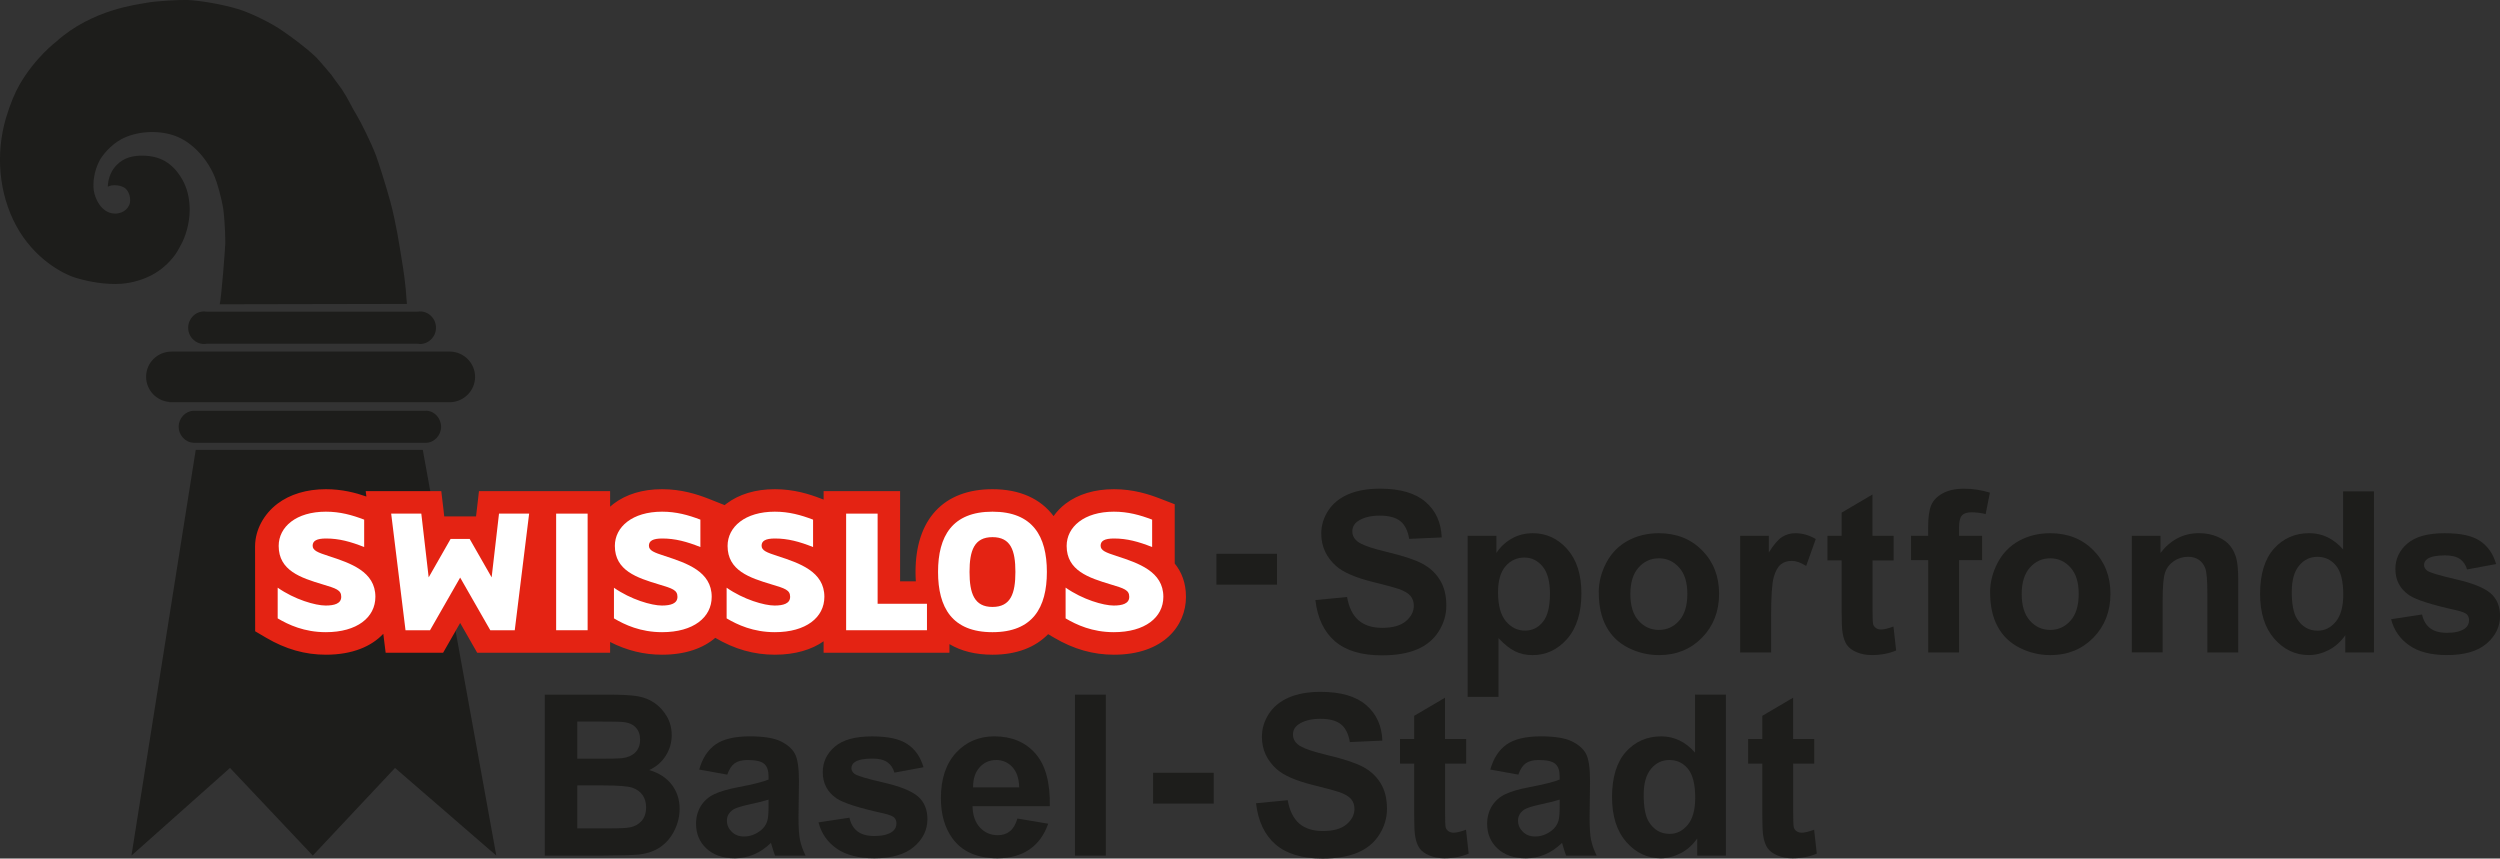
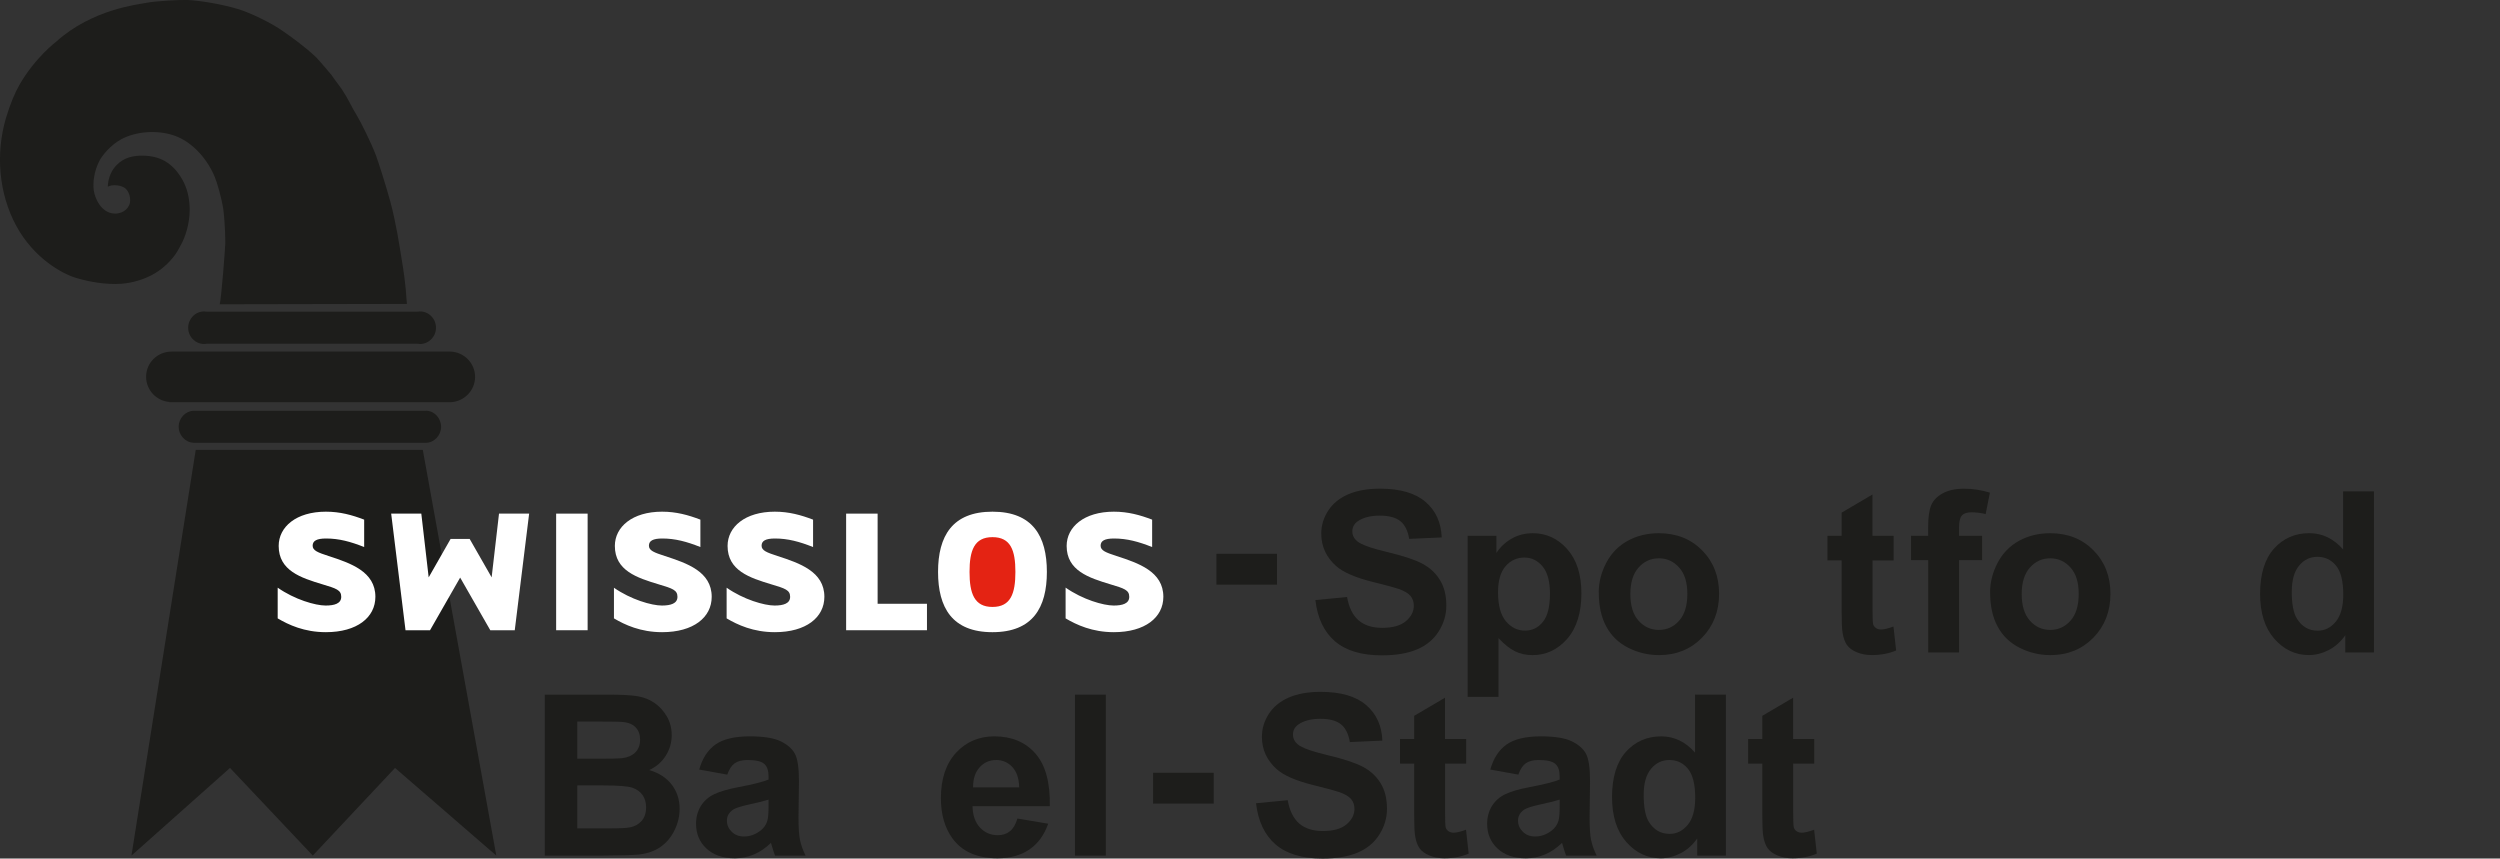
<svg xmlns="http://www.w3.org/2000/svg" id="Ebene_1" viewBox="0 0 552.69 189.8">
  <rect x="0" y="0" width="552.69" height="189.8" fill="#333333" stroke="none" />
  <defs>
    <style>
      .cls-1 {
        fill: #e42313;
      }

      .cls-2 {
        fill: #1d1d1b;
      }

      .cls-3 {
        fill: #fff;
      }
    </style>
  </defs>
  <path class="cls-2" d="M99.56,77.72h0s-61.61,0-61.61,0c-.21-.02.21,0,0,0-3.12,0-5.65,2.47-5.65,5.57,0,2.93,2.26,5.33,5.14,5.58v.05h62.11c3.04-.1,5.48-2.57,5.48-5.6s-2.44-5.51-5.48-5.6h0Z" />
  <path class="cls-2" d="M94.18,90.81c-.08,0-.17,0-.25.01h-51.23c-1.79.1-3.21,1.72-3.21,3.52s1.43,3.44,3.21,3.53v.02h51.41s.03,0,.04,0c1.86,0,3.37-1.68,3.37-3.54s-1.48-3.55-3.34-3.55h0Z" />
  <polygon class="cls-2" points="29.06 189.15 50.85 169.77 69.15 189.15 87.33 169.77 109.72 189.15 93.47 99.46 43.27 99.46 29.06 189.15 29.06 189.15" />
  <path class="cls-2" d="M92.83,68.85c-.21,0-.41.02-.6.06h-46.49c-.2-.03-.4-.06-.6-.06-1.95,0-3.54,1.61-3.54,3.6s1.58,3.6,3.54,3.6c.21,0,.41-.02.61-.06h46.49c.2.03.4.06.61.06,1.95,0,3.54-1.61,3.54-3.6s-1.58-3.6-3.54-3.6h0Z" />
  <path class="cls-2" d="M69.69,12.48c-2.14-2.04-5.5-4.48-7-5.5-2.67-1.95-7.64-4.24-9.8-4.9C48.91.86,43.98.1,41.44,0c-1.65-.06-7.08.22-9.04.62-1.72.35-11.97,1.36-19.99,8.6,0,0-4.7,3.55-8.14,9.59-.93,1.63-2.01,4.12-2.94,7.25-2.32,7.83-1.64,16.67,2.26,23.86,3.89,7.19,10.17,10.58,13.1,11.48,2.93.9,6.76,1.58,10.17,1.33,2.35-.17,4.8-.92,6.68-1.91,2.05-1.08,3.81-2.64,5.18-4.5.47-.64,1.58-2.64,1.99-3.68,1.03-2.64,1.38-5.32,1.17-7.58-.19-2.11-.69-4.1-2.09-6.21-1.34-2.01-3.3-3.91-6.77-4.34-.72-.09-3.21-.35-5.24.57-1.97.89-3.84,2.99-3.95,6.2.96-.59,3.15-.38,4.02.49.39.39,1.06,1.44.9,2.9-.12,1.09-1.27,2.57-3.34,2.55-3.12-.06-4.48-3.57-4.68-5.15-.24-1.82.09-4.23,1.23-6.48.57-1.12,2.4-3.48,4.84-4.8,3.26-1.76,7.99-2.12,11.75-.81,3.58,1.24,7.06,4.67,8.92,9.11.54,1.28,1.53,4.82,1.86,6.91.19,1.19.48,4.67.48,7.73,0,.91-.9,12.53-1.24,13.54,13.48,0,27.91-.08,41.39-.08-.33-4.97-.75-7.37-1.19-10.07-.44-2.7-1.16-7.66-2.49-12.59-1-3.72-2.74-9.03-3.13-10.08-1.07-2.88-3.48-7.66-4.24-8.89-1.25-2.03-1.96-3.78-3.29-5.75-.69-1.03-1.67-2.2-2.34-3.24,0,0-2.9-3.46-3.58-4.1h0Z" />
-   <path class="cls-1" d="M259.7,124.57v-13.09l-3.18-1.23c-2.52-.98-5.96-2.1-10.26-2.1s-7.94,1.12-10.71,3.22c-1.04.8-1.92,1.72-2.63,2.73-2.88-3.86-7.48-5.95-13.52-5.95-10.8,0-17,6.67-17,18.29,0,.71.02,1.4.07,2.08h-3.48v-19.94h-16.91v1.87l-.53-.2c-2.52-.98-5.97-2.1-10.26-2.1s-7.94,1.12-10.71,3.22c-.27.21-.13.1-.38.3l-.43-.17-3.15-1.25c-2.52-.98-5.97-2.1-10.26-2.1s-7.94,1.12-10.7,3.22c-.27.21-.53.43-.78.65v-3.44h-28.99l-.51,4.4-.14,1.18h-7.03l-.13-1.18-.52-4.4h-16.71l.15,1.19c-2.37-.83-5.36-1.62-8.96-1.62-4.24,0-7.94,1.12-10.71,3.22-2.99,2.28-4.89,5.7-4.94,9.32v.14l.02,18.73,2.45,1.44c4.27,2.51,8.58,3.74,13.18,3.74,5.95,0,10.12-1.88,12.7-4.62l.52,4.19h12.7l1.43-2.5,2.34-4.09,2.34,4.09,1.43,2.5h29.38v-2.38c3.72,1.89,7.49,2.81,11.48,2.81,5.28,0,9.16-1.49,11.77-3.73,4.26,2.51,8.56,3.73,13.16,3.73s8.22-1.16,10.79-2.97v2.53h27.82v-1.9c2.57,1.53,5.76,2.34,9.51,2.34,5.26,0,9.41-1.58,12.31-4.54l1.36.8c4.27,2.51,8.58,3.74,13.18,3.74,11,0,15.93-6.43,15.93-12.79,0-3.12-.98-5.51-2.49-7.37" />
  <path class="cls-3" d="M61.39,129.92c3.74,2.62,8.33,3.95,10.61,3.95,1.93,0,3.44-.43,3.44-1.93s-1.12-1.85-4.12-2.75c-4.85-1.46-9.71-3.05-9.71-8.5,0-4.21,3.87-7.57,10.44-7.57,3.14,0,5.8.74,8.46,1.76v6.06c-3.01-1.2-5.58-1.89-8.42-1.89-2.06,0-2.97.51-2.97,1.59s1.16,1.51,3.52,2.28c4.85,1.58,10.35,3.43,10.35,9.02,0,4.55-4.04,7.82-10.95,7.82-4.77,0-8.25-1.63-10.65-3.05v-6.79h0Z" />
  <polygon class="cls-3" points="99.62 119.14 103.83 119.14 108.69 127.64 110.32 113.55 116.98 113.55 113.8 139.33 108.39 139.33 101.73 127.69 95.07 139.33 89.65 139.33 86.48 113.55 93.14 113.55 94.77 127.64 99.62 119.14 99.62 119.14" />
  <polygon class="cls-3" points="129.91 139.33 122.95 139.33 122.95 113.55 129.91 113.55 129.91 139.33 129.91 139.33" />
  <path class="cls-3" d="M135.71,129.92c3.74,2.62,8.34,3.95,10.62,3.95,1.93,0,3.44-.43,3.44-1.93s-1.12-1.85-4.13-2.75c-4.85-1.46-9.71-3.05-9.71-8.5,0-4.21,3.87-7.57,10.44-7.57,3.14,0,5.8.74,8.47,1.76v6.06c-3.01-1.2-5.58-1.89-8.42-1.89-2.06,0-2.96.51-2.96,1.59s1.16,1.51,3.52,2.28c4.86,1.58,10.36,3.43,10.36,9.02,0,4.55-4.03,7.82-10.96,7.82-4.77,0-8.25-1.63-10.65-3.05v-6.79h0Z" />
  <path class="cls-3" d="M160.63,129.92c3.74,2.62,8.34,3.95,10.61,3.95,1.93,0,3.44-.43,3.44-1.93s-1.12-1.85-4.13-2.75c-4.85-1.46-9.7-3.05-9.7-8.5,0-4.21,3.87-7.57,10.44-7.57,3.13,0,5.79.74,8.46,1.76v6.06c-3.01-1.2-5.58-1.89-8.42-1.89-2.06,0-2.96.51-2.96,1.59s1.16,1.51,3.52,2.28c4.86,1.58,10.36,3.43,10.36,9.02,0,4.55-4.04,7.82-10.95,7.82-4.77,0-8.25-1.63-10.66-3.05v-6.79h0Z" />
  <polygon class="cls-3" points="204.93 133.48 204.93 139.33 187.06 139.33 187.06 113.55 194.02 113.55 194.02 133.48 204.93 133.48 204.93 133.48" />
  <path class="cls-3" d="M219.41,139.76c-8.9,0-12.03-5.42-12.03-13.32s3.13-13.32,12.03-13.32,12.03,5.42,12.03,13.32-3.13,13.32-12.03,13.32" />
  <path class="cls-1" d="M219.41,118.75c-4.04,0-5.07,2.97-5.07,7.69s1.03,7.74,5.07,7.74,5.07-2.97,5.07-7.74-1.03-7.69-5.07-7.69" />
  <path class="cls-3" d="M235.6,129.92c3.74,2.62,8.33,3.95,10.62,3.95,1.93,0,3.43-.43,3.43-1.93s-1.12-1.85-4.13-2.75c-4.85-1.46-9.71-3.05-9.71-8.5,0-4.21,3.87-7.57,10.44-7.57,3.13,0,5.8.74,8.46,1.76v6.06c-3.01-1.2-5.58-1.89-8.43-1.89-2.06,0-2.96.51-2.96,1.59s1.16,1.51,3.52,2.28c4.86,1.58,10.35,3.43,10.35,9.02,0,4.55-4.04,7.82-10.95,7.82-4.77,0-8.25-1.63-10.66-3.05v-6.79h0Z" />
  <g>
    <path class="cls-2" d="M120.44,153.57h14.23c2.82,0,4.92.12,6.3.35,1.38.24,2.62.72,3.71,1.47,1.09.75,2,1.74,2.73,2.97.73,1.24,1.09,2.63,1.09,4.16,0,1.67-.45,3.2-1.34,4.59-.89,1.39-2.11,2.44-3.64,3.13,2.16.63,3.82,1.71,4.99,3.23,1.16,1.52,1.74,3.31,1.74,5.37,0,1.62-.38,3.19-1.13,4.72-.75,1.53-1.78,2.75-3.08,3.67-1.3.91-2.91,1.48-4.82,1.69-1.2.13-4.09.21-8.67.24h-12.11v-35.59ZM127.62,159.5v8.23h4.71c2.8,0,4.54-.04,5.22-.12,1.23-.15,2.2-.57,2.9-1.27.7-.7,1.06-1.63,1.06-2.78s-.3-1.99-.91-2.68c-.61-.69-1.51-1.1-2.71-1.25-.71-.08-2.76-.12-6.14-.12h-4.13ZM127.62,173.65v9.49h6.66c2.59,0,4.24-.07,4.94-.22,1.07-.19,1.94-.67,2.61-1.42.67-.75,1.01-1.76,1.01-3.02,0-1.06-.26-1.97-.78-2.71-.52-.74-1.27-1.28-2.25-1.62-.98-.34-3.11-.51-6.38-.51h-5.81Z" />
    <path class="cls-2" d="M160.77,171.25l-6.19-1.12c.7-2.49,1.9-4.34,3.6-5.54,1.7-1.2,4.23-1.8,7.58-1.8,3.05,0,5.31.36,6.81,1.08,1.49.72,2.54,1.63,3.15,2.74.61,1.11.91,3.14.91,6.11l-.1,7.96c0,2.27.11,3.94.33,5.01.22,1.08.63,2.23,1.23,3.46h-6.75c-.18-.45-.4-1.12-.66-2.01-.11-.4-.19-.67-.24-.8-1.17,1.13-2.41,1.98-3.74,2.55-1.33.57-2.74.85-4.25.85-2.65,0-4.75-.72-6.28-2.16-1.53-1.44-2.29-3.26-2.29-5.46,0-1.46.35-2.75,1.04-3.9.7-1.14,1.67-2.01,2.93-2.62,1.25-.61,3.06-1.14,5.43-1.59,3.19-.6,5.4-1.16,6.63-1.67v-.68c0-1.31-.32-2.25-.97-2.8-.65-.56-1.87-.84-3.67-.84-1.21,0-2.16.24-2.84.72-.68.48-1.23,1.32-1.65,2.51ZM169.9,176.78c-.87.29-2.26.64-4.15,1.04-1.89.41-3.13.8-3.71,1.19-.89.63-1.34,1.43-1.34,2.4s.36,1.78,1.07,2.48c.71.7,1.62,1.04,2.72,1.04,1.23,0,2.4-.4,3.52-1.21.83-.61,1.37-1.37,1.63-2.26.18-.58.27-1.69.27-3.33v-1.36Z" />
  </g>
  <g>
-     <path class="cls-2" d="M180.94,181.81l6.85-1.04c.29,1.33.88,2.33,1.77,3.02.89.69,2.14,1.03,3.74,1.03,1.76,0,3.09-.32,3.98-.97.6-.45.9-1.06.9-1.82,0-.52-.16-.95-.49-1.29-.34-.32-1.1-.62-2.28-.9-5.5-1.21-8.99-2.32-10.46-3.33-2.04-1.39-3.06-3.33-3.06-5.8,0-2.23.88-4.11,2.65-5.63,1.76-1.52,4.5-2.28,8.21-2.28s6.15.57,7.87,1.72c1.72,1.15,2.9,2.85,3.54,5.1l-6.43,1.19c-.28-1-.8-1.77-1.57-2.31-.77-.53-1.87-.8-3.29-.8-1.8,0-3.08.25-3.86.75-.52.36-.78.82-.78,1.38,0,.49.23.9.68,1.24.61.45,2.74,1.09,6.37,1.92,3.63.83,6.17,1.84,7.61,3.04,1.42,1.21,2.14,2.91,2.14,5.07,0,2.36-.99,4.39-2.96,6.09-1.98,1.7-4.9,2.55-8.76,2.55-3.51,0-6.29-.71-8.34-2.14-2.05-1.42-3.39-3.36-4.02-5.8Z" />
    <path class="cls-2" d="M224.93,180.96l6.8,1.14c-.87,2.49-2.25,4.39-4.14,5.69-1.89,1.3-4.25,1.95-7.08,1.95-4.48,0-7.8-1.46-9.95-4.39-1.7-2.35-2.55-5.31-2.55-8.89,0-4.27,1.12-7.62,3.35-10.04,2.23-2.42,5.06-3.63,8.47-3.63,3.84,0,6.86,1.27,9.08,3.8,2.22,2.53,3.28,6.41,3.18,11.64h-17.09c.05,2.02.6,3.6,1.65,4.72,1.05,1.12,2.36,1.69,3.93,1.69,1.07,0,1.97-.29,2.69-.87.73-.58,1.28-1.52,1.65-2.82ZM225.32,174.06c-.05-1.97-.56-3.48-1.53-4.5-.97-1.03-2.15-1.54-3.54-1.54-1.49,0-2.72.54-3.69,1.63-.97,1.08-1.45,2.56-1.43,4.42h10.2Z" />
  </g>
  <path class="cls-2" d="M237.65,189.16v-35.59h6.82v35.59h-6.82Z" />
  <path class="cls-2" d="M254.92,177.66v-6.82h13.4v6.82h-13.4Z" />
  <g>
    <path class="cls-2" d="M277.69,177.58l6.99-.68c.42,2.35,1.28,4.07,2.56,5.17,1.29,1.1,3.02,1.65,5.21,1.65,2.31,0,4.06-.49,5.23-1.47,1.17-.98,1.76-2.12,1.76-3.44,0-.84-.25-1.56-.74-2.15-.49-.59-1.36-1.1-2.58-1.54-.84-.29-2.76-.81-5.75-1.55-3.85-.96-6.56-2.13-8.11-3.52-2.19-1.96-3.28-4.35-3.28-7.16,0-1.81.51-3.51,1.54-5.09,1.03-1.58,2.51-2.78,4.44-3.61,1.93-.83,4.27-1.24,7-1.24,4.47,0,7.83.98,10.09,2.94,2.26,1.96,3.44,4.57,3.56,7.84l-7.19.32c-.31-1.83-.97-3.14-1.98-3.94-1.01-.8-2.53-1.2-4.55-1.2s-3.72.43-4.9,1.29c-.76.55-1.14,1.29-1.14,2.21,0,.84.36,1.56,1.07,2.16.91.76,3.11,1.55,6.6,2.38,3.5.83,6.08,1.68,7.76,2.56,1.68.88,2.99,2.09,3.93,3.62.95,1.53,1.42,3.42,1.42,5.67,0,2.04-.57,3.95-1.7,5.73-1.13,1.78-2.74,3.1-4.81,3.97-2.07.87-4.65,1.3-7.75,1.3-4.5,0-7.96-1.04-10.37-3.12-2.41-2.08-3.85-5.11-4.32-9.09Z" />
    <path class="cls-2" d="M324.13,163.38v5.44h-4.66v10.39c0,2.1.04,3.33.13,3.68.09.35.29.63.61.86.31.23.7.34,1.15.34.63,0,1.54-.22,2.74-.66l.59,5.29c-1.58.68-3.37,1.02-5.38,1.02-1.23,0-2.34-.21-3.32-.62-.99-.41-1.71-.95-2.17-1.6-.46-.66-.78-1.54-.96-2.66-.15-.79-.22-2.4-.22-4.81v-11.24h-3.13v-5.44h3.13v-5.12l6.82-4.01v9.13h4.66Z" />
  </g>
  <g>
    <path class="cls-2" d="M335.66,171.25l-6.19-1.12c.7-2.49,1.9-4.34,3.6-5.54,1.7-1.2,4.23-1.8,7.58-1.8,3.05,0,5.31.36,6.81,1.08,1.49.72,2.54,1.63,3.15,2.74.61,1.11.91,3.14.91,6.11l-.1,7.96c0,2.27.11,3.94.33,5.01.22,1.08.63,2.23,1.23,3.46h-6.75c-.18-.45-.4-1.12-.66-2.01-.11-.4-.19-.67-.24-.8-1.17,1.13-2.41,1.98-3.74,2.55-1.33.57-2.74.85-4.25.85-2.66,0-4.75-.72-6.28-2.16s-2.29-3.26-2.29-5.46c0-1.46.35-2.75,1.04-3.9.7-1.14,1.67-2.01,2.93-2.62,1.25-.61,3.06-1.14,5.43-1.59,3.19-.6,5.4-1.16,6.63-1.67v-.68c0-1.31-.32-2.25-.97-2.8-.65-.56-1.87-.84-3.67-.84-1.21,0-2.16.24-2.84.72-.68.48-1.23,1.32-1.65,2.51ZM344.79,176.78c-.87.29-2.26.64-4.15,1.04-1.89.41-3.13.8-3.71,1.19-.89.63-1.33,1.43-1.33,2.4s.36,1.78,1.07,2.48c.71.7,1.62,1.04,2.72,1.04,1.23,0,2.4-.4,3.52-1.21.83-.61,1.37-1.37,1.63-2.26.18-.58.27-1.69.27-3.33v-1.36Z" />
    <path class="cls-2" d="M381.56,189.16h-6.34v-3.79c-1.05,1.47-2.29,2.57-3.73,3.29-1.43.72-2.88,1.08-4.33,1.08-2.96,0-5.5-1.19-7.61-3.58-2.11-2.39-3.17-5.72-3.17-9.99s1.03-7.69,3.08-9.97c2.05-2.27,4.65-3.41,7.79-3.41,2.88,0,5.37,1.2,7.48,3.59v-12.82h6.82v35.59ZM363.38,175.71c0,2.75.38,4.74,1.14,5.97,1.1,1.78,2.63,2.67,4.6,2.67,1.57,0,2.9-.67,4-2,1.1-1.34,1.65-3.33,1.65-5.98,0-2.96-.53-5.09-1.6-6.4-1.06-1.3-2.43-1.95-4.09-1.95s-2.97.64-4.06,1.93c-1.09,1.29-1.64,3.21-1.64,5.77Z" />
  </g>
  <path class="cls-2" d="M401.09,163.38v5.44h-4.66v10.39c0,2.1.04,3.33.13,3.68.09.35.29.63.61.86.31.23.7.34,1.15.34.63,0,1.54-.22,2.74-.66l.59,5.29c-1.58.68-3.37,1.02-5.38,1.02-1.23,0-2.34-.21-3.32-.62-.99-.41-1.71-.95-2.17-1.6-.46-.66-.78-1.54-.96-2.66-.15-.79-.22-2.4-.22-4.81v-11.24h-3.13v-5.44h3.13v-5.12l6.82-4.01v9.13h4.66Z" />
  <path class="cls-2" d="M268.92,129.25v-6.82h13.4v6.82h-13.4Z" />
  <g>
    <path class="cls-2" d="M290.81,132.66l6.99-.68c.42,2.35,1.28,4.07,2.56,5.17,1.29,1.1,3.02,1.65,5.21,1.65,2.31,0,4.06-.49,5.23-1.47,1.17-.98,1.76-2.12,1.76-3.44,0-.84-.25-1.56-.74-2.15-.49-.59-1.36-1.1-2.58-1.54-.84-.29-2.76-.81-5.75-1.55-3.85-.96-6.56-2.13-8.11-3.52-2.19-1.96-3.28-4.35-3.28-7.16,0-1.81.51-3.51,1.54-5.09,1.03-1.58,2.51-2.78,4.44-3.61,1.93-.83,4.27-1.24,7-1.24,4.47,0,7.83.98,10.09,2.94,2.26,1.96,3.44,4.57,3.56,7.84l-7.19.32c-.31-1.83-.97-3.14-1.98-3.94-1.01-.8-2.53-1.2-4.55-1.2s-3.72.43-4.9,1.29c-.76.55-1.14,1.29-1.14,2.21,0,.84.36,1.56,1.07,2.16.91.76,3.11,1.55,6.6,2.38,3.5.83,6.08,1.68,7.76,2.56,1.68.88,2.99,2.09,3.93,3.62.95,1.53,1.42,3.42,1.42,5.67,0,2.04-.57,3.95-1.7,5.73-1.13,1.78-2.74,3.1-4.81,3.97-2.07.87-4.65,1.3-7.75,1.3-4.5,0-7.95-1.04-10.37-3.12-2.41-2.08-3.85-5.11-4.32-9.09Z" />
    <path class="cls-2" d="M324.46,118.46h6.36v3.79c.83-1.29,1.94-2.35,3.35-3.16s2.97-1.21,4.69-1.21c2.99,0,5.54,1.17,7.62,3.52,2.09,2.35,3.13,5.62,3.13,9.81s-1.05,7.65-3.16,10.04-4.65,3.58-7.65,3.58c-1.43,0-2.71-.28-3.87-.85-1.16-.57-2.37-1.54-3.65-2.91v12.99h-6.82v-35.59ZM331.18,130.91c0,2.9.57,5.04,1.73,6.42,1.15,1.38,2.55,2.08,4.21,2.08s2.91-.63,3.96-1.91c1.05-1.27,1.58-3.35,1.58-6.25,0-2.7-.54-4.71-1.63-6.02-1.09-1.31-2.43-1.97-4.04-1.97s-3.06.64-4.16,1.93c-1.1,1.29-1.65,3.19-1.65,5.72Z" />
  </g>
  <g>
    <path class="cls-2" d="M353.44,130.99c0-2.27.56-4.46,1.67-6.58,1.12-2.12,2.7-3.74,4.75-4.86,2.05-1.12,4.33-1.67,6.86-1.67,3.9,0,7.1,1.27,9.59,3.8,2.49,2.53,3.74,5.73,3.74,9.6s-1.26,7.13-3.78,9.7c-2.52,2.57-5.69,3.85-9.5,3.85-2.36,0-4.62-.53-6.76-1.6-2.14-1.07-3.78-2.63-4.89-4.7-1.12-2.06-1.67-4.58-1.67-7.54ZM360.43,131.35c0,2.56.61,4.52,1.82,5.87,1.21,1.36,2.71,2.04,4.49,2.04s3.27-.68,4.48-2.04c1.2-1.36,1.81-3.33,1.81-5.92s-.6-4.47-1.81-5.83c-1.21-1.36-2.7-2.04-4.48-2.04s-3.28.68-4.49,2.04c-1.21,1.36-1.82,3.32-1.82,5.87Z" />
-     <path class="cls-2" d="M391.53,144.24h-6.82v-25.78h6.34v3.67c1.08-1.73,2.06-2.87,2.93-3.42.87-.55,1.85-.83,2.95-.83,1.55,0,3.05.43,4.49,1.29l-2.12,5.95c-1.15-.74-2.21-1.12-3.2-1.12s-1.76.26-2.42.79c-.66.53-1.18,1.48-1.56,2.85-.38,1.38-.57,4.26-.57,8.64v7.96Z" />
  </g>
  <g>
    <path class="cls-2" d="M418.63,118.46v5.44h-4.66v10.39c0,2.1.04,3.33.13,3.68.09.35.29.63.61.86.31.23.7.34,1.15.34.63,0,1.54-.22,2.74-.66l.59,5.29c-1.58.68-3.37,1.02-5.38,1.02-1.23,0-2.34-.21-3.32-.62-.99-.41-1.71-.95-2.17-1.6-.46-.66-.78-1.54-.96-2.66-.15-.79-.22-2.4-.22-4.81v-11.24h-3.13v-5.44h3.13v-5.12l6.82-4.01v9.13h4.66Z" />
    <path class="cls-2" d="M422.48,118.46h3.79v-1.94c0-2.17.23-3.79.69-4.86.46-1.07,1.31-1.94,2.55-2.61,1.24-.67,2.8-1.01,4.7-1.01s3.84.29,5.71.87l-.94,4.74c-1.08-.26-2.12-.39-3.12-.39s-1.69.23-2.12.7c-.43.46-.64,1.35-.64,2.67v1.83h5.1v5.37h-5.1v20.42h-6.82v-20.42h-3.79v-5.37Z" />
  </g>
  <g>
    <path class="cls-2" d="M439.96,130.99c0-2.27.56-4.46,1.67-6.58,1.12-2.12,2.7-3.74,4.75-4.86,2.05-1.12,4.33-1.67,6.86-1.67,3.9,0,7.1,1.27,9.59,3.8,2.49,2.53,3.74,5.73,3.74,9.6s-1.26,7.13-3.78,9.7c-2.52,2.57-5.69,3.85-9.5,3.85-2.36,0-4.62-.53-6.76-1.6-2.14-1.07-3.78-2.63-4.89-4.7-1.12-2.06-1.67-4.58-1.67-7.54ZM446.95,131.35c0,2.56.61,4.52,1.82,5.87,1.21,1.36,2.71,2.04,4.49,2.04s3.27-.68,4.48-2.04c1.21-1.36,1.81-3.33,1.81-5.92s-.6-4.47-1.81-5.83c-1.21-1.36-2.7-2.04-4.48-2.04s-3.28.68-4.49,2.04c-1.21,1.36-1.82,3.32-1.82,5.87Z" />
-     <path class="cls-2" d="M494.81,144.24h-6.82v-13.16c0-2.78-.15-4.58-.44-5.4-.29-.82-.77-1.45-1.42-1.91-.66-.45-1.45-.68-2.37-.68-1.18,0-2.25.32-3.19.97-.94.65-1.59,1.5-1.94,2.57-.35,1.07-.52,3.04-.52,5.92v11.68h-6.82v-25.78h6.34v3.79c2.25-2.91,5.09-4.37,8.51-4.37,1.51,0,2.88.27,4.13.81,1.25.54,2.19,1.23,2.83,2.08.64.84,1.09,1.8,1.34,2.87.25,1.07.38,2.6.38,4.59v16.02Z" />
    <path class="cls-2" d="M524.83,144.24h-6.34v-3.79c-1.05,1.47-2.29,2.57-3.73,3.29-1.43.72-2.88,1.08-4.33,1.08-2.96,0-5.5-1.19-7.61-3.58s-3.17-5.72-3.17-9.99,1.03-7.69,3.08-9.97c2.05-2.27,4.65-3.41,7.79-3.41,2.88,0,5.37,1.2,7.48,3.59v-12.82h6.82v35.59ZM506.65,130.79c0,2.75.38,4.74,1.14,5.97,1.1,1.78,2.63,2.67,4.6,2.67,1.57,0,2.9-.67,4-2,1.1-1.34,1.65-3.33,1.65-5.98,0-2.96-.53-5.09-1.6-6.4-1.07-1.3-2.43-1.95-4.09-1.95s-2.97.64-4.06,1.93c-1.09,1.29-1.63,3.21-1.63,5.77Z" />
-     <path class="cls-2" d="M528.61,136.89l6.85-1.04c.29,1.33.88,2.33,1.77,3.02.89.69,2.14,1.03,3.74,1.03,1.77,0,3.09-.32,3.98-.97.6-.45.9-1.06.9-1.82,0-.52-.16-.95-.49-1.29-.34-.32-1.1-.62-2.28-.9-5.5-1.21-8.99-2.32-10.46-3.33-2.04-1.39-3.06-3.33-3.06-5.8,0-2.23.88-4.11,2.65-5.63,1.76-1.52,4.5-2.28,8.21-2.28s6.15.57,7.87,1.72c1.71,1.15,2.9,2.85,3.54,5.1l-6.43,1.19c-.28-1-.8-1.77-1.57-2.31-.77-.53-1.87-.8-3.29-.8-1.8,0-3.08.25-3.86.75-.52.36-.78.82-.78,1.38,0,.49.23.9.68,1.24.61.45,2.74,1.09,6.37,1.92,3.63.83,6.17,1.84,7.61,3.04,1.42,1.21,2.14,2.91,2.14,5.07,0,2.36-.99,4.39-2.96,6.09-1.97,1.7-4.9,2.55-8.77,2.55-3.51,0-6.29-.71-8.34-2.14-2.05-1.42-3.39-3.36-4.02-5.8Z" />
  </g>
</svg>